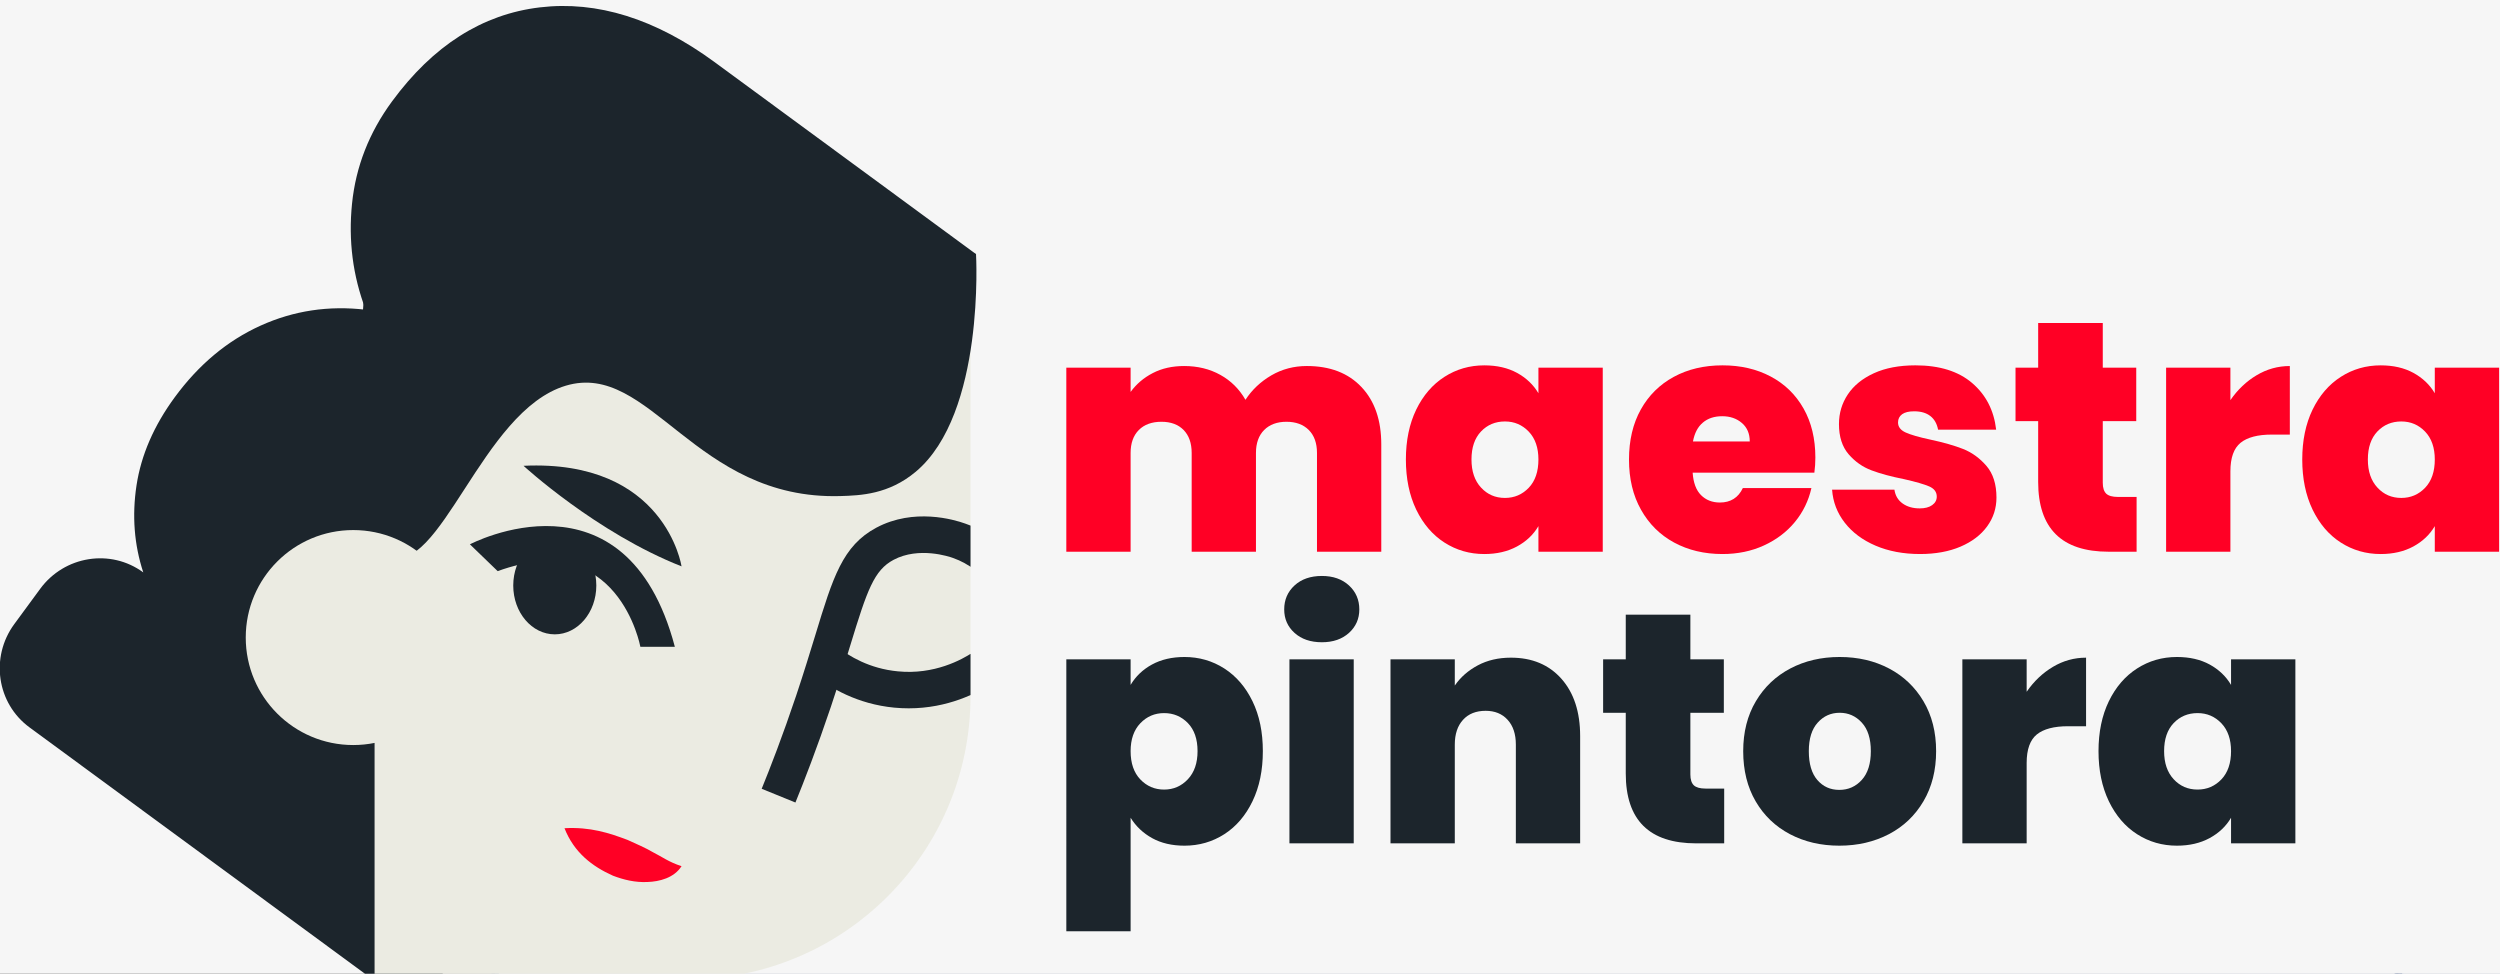
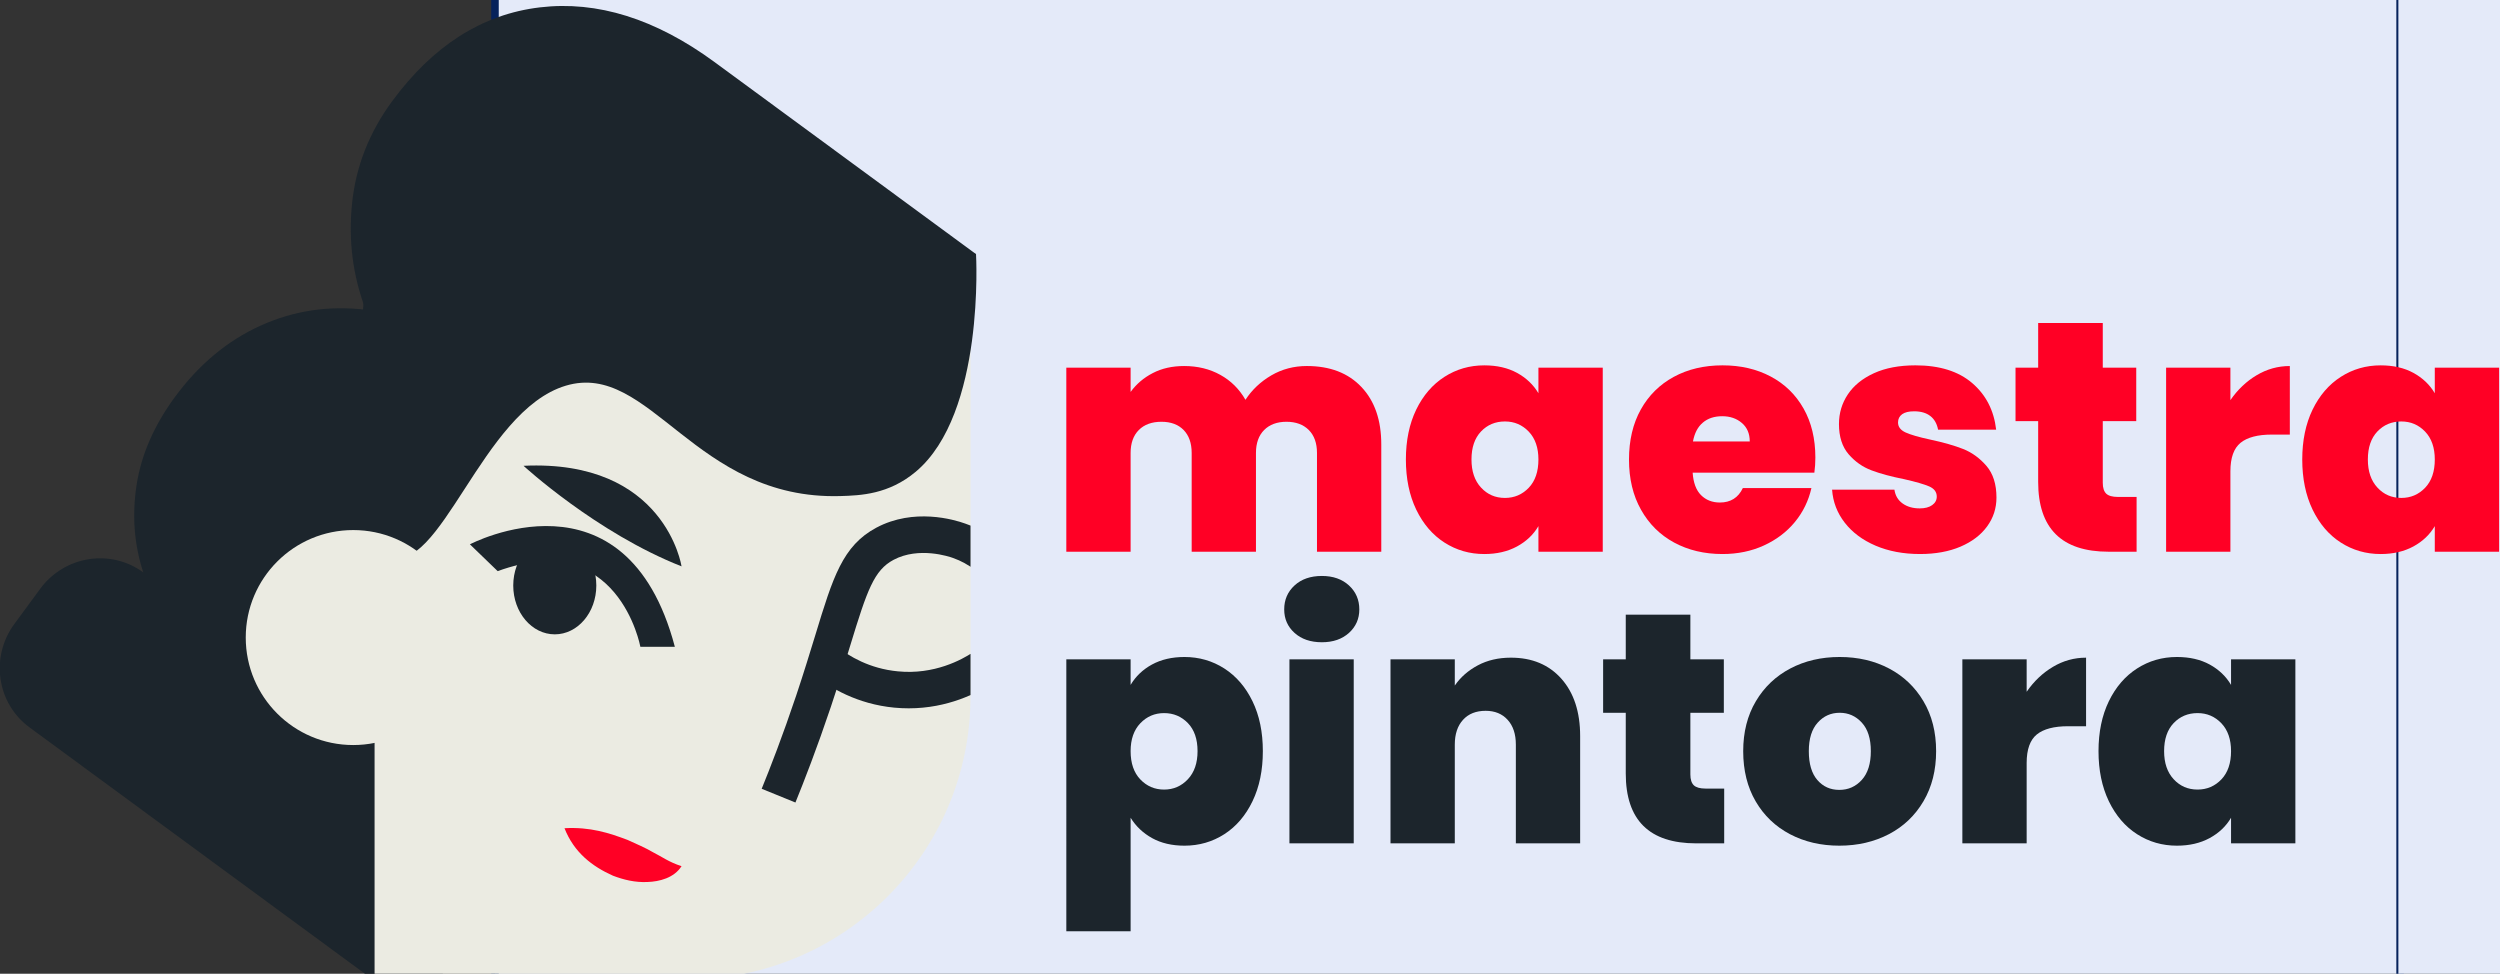
<svg xmlns="http://www.w3.org/2000/svg" version="1.1" id="svg18" width="442.309" height="172.277" viewBox="0 0 442.309 172.277">
  <rect x="0" y="0" width="442.309" height="172.277" fill="#333333" stroke="none" />
  <defs id="defs22">
    <clipPath clipPathUnits="userSpaceOnUse" id="clipPath36">
      <path d="M 0,3202 H 1920 V 0 H 0 Z" id="path34" />
    </clipPath>
    <clipPath clipPathUnits="userSpaceOnUse" id="clipPath48">
      <path d="M 0,3202 H 1920 V 0 H 0 Z" id="path46" />
    </clipPath>
    <clipPath clipPathUnits="userSpaceOnUse" id="clipPath110">
      <path d="M 0,3202 H 1920 V 0 H 0 Z" id="path108" />
    </clipPath>
    <clipPath clipPathUnits="userSpaceOnUse" id="clipPath652">
      <path d="M 0,3202 H 1920 V 0 H 0 Z" id="path650" />
    </clipPath>
    <clipPath clipPathUnits="userSpaceOnUse" id="clipPath740">
      <path d="m 185.018,3135.543 v -90.739 h 71.331 c 4.289,0 7.766,3.477 7.766,7.766 v 0 82.973 z" id="path738" />
    </clipPath>
    <clipPath clipPathUnits="userSpaceOnUse" id="clipPath760">
      <path d="M 0,3202 H 1920 V 0 H 0 Z" id="path758" />
    </clipPath>
  </defs>
  <g id="g26" transform="matrix(1.333,0,0,-1.333,-180.358,4232)">
-     <path d="M 201,0.432 H 453.858 V 3202 H 201 Z" style="fill:#e4eaf9;fill-opacity:1;fill-rule:nonzero;stroke:none" id="path28" />
+     <path d="M 201,0.432 H 453.858 V 3202 H 201 " style="fill:#e4eaf9;fill-opacity:1;fill-rule:nonzero;stroke:none" id="path28" />
    <g id="g30">
      <g id="g32" clip-path="url(#clipPath36)">
        <path d="M 453.857,0.432 H 201 V 3203 h 252.857 z" style="fill:none;stroke:#06225b;stroke-width:1;stroke-linecap:butt;stroke-linejoin:miter;stroke-miterlimit:10;stroke-dasharray:none;stroke-opacity:1" id="path38" />
      </g>
    </g>
    <path d="M 453.629,0.432 H 706.486 V 3202 H 453.629 Z" style="fill:#e4eaf9;fill-opacity:1;fill-rule:nonzero;stroke:none" id="path40" />
    <g id="g42">
      <g id="g44" clip-path="url(#clipPath48)">
-         <path d="M 706.486,0.432 H 453.629 V 3203 h 252.857 z" style="fill:none;stroke:#06225b;stroke-width:1;stroke-linecap:butt;stroke-linejoin:miter;stroke-miterlimit:10;stroke-dasharray:none;stroke-opacity:1" id="path50" />
-       </g>
+         </g>
    </g>
    <g id="g104">
      <g id="g106" clip-path="url(#clipPath110)">
        <g id="g112" transform="translate(1940,1988)">
-           <path d="M 0,0 C -232.485,70.667 -570.793,145.922 -983,145 -1387.913,144.095 -1720.693,70.006 -1951,0 V 1225 H 0 Z" style="fill:#f6f6f6;fill-opacity:1;fill-rule:nonzero;stroke:none" id="path114" />
-         </g>
+           </g>
        <g id="g116" transform="translate(-22,1039)">
          <path d="m 0,0 c 232.485,-70.667 570.793,-145.922 983,-145 404.913,0.905 737.693,74.994 968,145 V -785 H 0 Z" style="fill:#ff0025;fill-opacity:1;fill-rule:nonzero;stroke:none" id="path118" />
        </g>
      </g>
    </g>
    <g id="g646">
      <g id="g648" clip-path="url(#clipPath652)">
        <path d="M 1605,1125 H 857 v 748 h 748 z" style="fill:#f6f6f6;fill-opacity:1;fill-rule:nonzero;stroke:none" id="path654" />
        <g id="g1188">
          <g id="g656" transform="translate(208.469,3146.768)" style="display:inline">
            <path d="M 0,0 C 3.053,0.451 6.17,-0.491 9.351,-2.827 L 41.27,-26.27 56.376,-5.7 21.701,19.766 c -7.848,5.764 -15.592,8.189 -23.223,7.28 -7.634,-0.912 -14.174,-5.073 -19.62,-12.489 -3.032,-4.128 -4.8,-8.644 -5.3,-13.55 -0.502,-4.91 0.102,-9.607 1.812,-14.092 -4.902,0.58 -9.556,-0.12 -13.956,-2.111 -4.401,-1.992 -8.194,-5.156 -11.379,-9.493 -2.774,-3.777 -4.466,-7.678 -5.081,-11.695 -0.61,-4.025 -0.314,-7.877 0.895,-11.564 -4.334,3.183 -10.46,2.207 -13.682,-2.18 l -3.437,-4.679 c -3.221,-4.387 -2.319,-10.524 2.015,-13.707 l 44.333,-32.559 c 0.489,-0.359 1.004,-0.656 1.534,-0.903 h 7.527 c 1.412,0.633 2.702,1.594 3.686,2.934 l 9.669,13.165 -22.724,16.689 -9.196,6.753 c -3.181,2.336 -5.013,5.028 -5.496,8.076 -0.483,3.048 0.404,6.109 2.668,9.191 2.207,3.005 4.825,4.716 7.853,5.135 3.026,0.414 6.129,-0.547 9.31,-2.883 l 31.92,-23.442 15.106,20.569 -31.919,23.443 c -3.181,2.336 -5.013,5.028 -5.496,8.075 -0.486,3.045 0.377,6.073 2.589,9.085 C -5.684,-2.181 -3.053,-0.451 0,0" style="fill:#1c252c;fill-opacity:1;fill-rule:nonzero;stroke:none" id="path658" />
          </g>
          <g id="g660" transform="translate(316.002,3123.425)">
            <path d="m 0,0 c 1.758,-1.857 2.632,-4.395 2.632,-7.617 v -14.242 h -8.534 v 13.108 c 0,1.304 -0.364,2.32 -1.087,3.048 -0.727,0.727 -1.715,1.091 -2.962,1.091 -1.248,0 -2.235,-0.364 -2.963,-1.091 -0.723,-0.728 -1.087,-1.744 -1.087,-3.048 v -13.108 h -8.533 v 13.108 c 0,1.304 -0.36,2.32 -1.068,3.048 -0.714,0.727 -1.692,1.091 -2.939,1.091 -1.281,0 -2.283,-0.364 -3.006,-1.091 -0.727,-0.728 -1.091,-1.744 -1.091,-3.048 v -13.108 h -8.534 v 24.43 h 8.534 v -3.223 c 0.756,1.044 1.734,1.881 2.944,2.504 1.2,0.624 2.589,0.936 4.158,0.936 1.8,0 3.402,-0.392 4.81,-1.177 1.408,-0.779 2.519,-1.885 3.331,-3.307 0.87,1.337 2.018,2.414 3.44,3.246 1.423,0.827 2.991,1.238 4.702,1.238 C -4.172,2.788 -1.758,1.862 0,0" style="fill:#ff0025;fill-opacity:1;fill-rule:nonzero;stroke:none" id="path662" />
          </g>
          <g id="g664" transform="translate(338.21,3117.504)">
            <path d="m 0,0 c -0.86,0.898 -1.909,1.351 -3.161,1.351 -1.276,0 -2.334,-0.444 -3.175,-1.327 -0.846,-0.889 -1.267,-2.127 -1.267,-3.724 0,-1.569 0.421,-2.811 1.267,-3.723 0.841,-0.917 1.899,-1.375 3.175,-1.375 1.252,0 2.301,0.453 3.161,1.351 0.855,0.898 1.281,2.15 1.281,3.747 0,1.564 -0.426,2.802 -1.281,3.7 m -14.941,2.92 c 0.917,1.885 2.164,3.336 3.747,4.352 1.583,1.016 3.345,1.526 5.292,1.526 1.683,0 3.133,-0.335 4.352,-1.002 C -0.331,7.125 0.614,6.228 1.281,5.094 V 8.491 H 9.819 V -15.938 H 1.281 v 3.397 c -0.667,-1.134 -1.616,-2.032 -2.85,-2.702 -1.233,-0.667 -2.679,-1.002 -4.333,-1.002 -1.947,0 -3.709,0.51 -5.292,1.526 -1.583,1.016 -2.83,2.476 -3.747,4.375 -0.912,1.905 -1.37,4.116 -1.37,6.644 0,2.523 0.458,4.73 1.37,6.62" style="fill:#ff0025;fill-opacity:1;fill-rule:nonzero;stroke:none" id="path666" />
          </g>
          <g id="g668" transform="translate(367.54,3116.2)">
            <path d="M 0,0 C 0,1.044 -0.35,1.862 -1.049,2.457 -1.744,3.052 -2.613,3.35 -3.657,3.35 -4.706,3.35 -5.562,3.067 -6.228,2.5 -6.899,1.937 -7.333,1.101 -7.537,0 Z M 8.576,-4.139 H -7.579 c 0.09,-1.338 0.458,-2.33 1.11,-2.982 0.652,-0.652 1.489,-0.983 2.505,-0.983 1.422,0 2.438,0.638 3.047,1.919 h 9.101 c -0.378,-1.682 -1.11,-3.185 -2.197,-4.508 -1.092,-1.323 -2.462,-2.358 -4.116,-3.114 -1.654,-0.756 -3.482,-1.134 -5.486,-1.134 -2.41,0 -4.55,0.51 -6.426,1.526 -1.871,1.016 -3.336,2.467 -4.394,4.357 -1.064,1.885 -1.593,4.106 -1.593,6.662 0,2.552 0.525,4.768 1.569,6.639 1.044,1.871 2.504,3.317 4.376,4.333 1.871,1.016 4.03,1.527 6.468,1.527 2.41,0 4.541,-0.497 6.398,-1.484 C 4.645,7.631 6.095,6.218 7.14,4.375 8.184,2.533 8.708,0.359 8.708,-2.136 c 0,-0.666 -0.042,-1.337 -0.132,-2.003" style="fill:#ff0025;fill-opacity:1;fill-rule:nonzero;stroke:none" id="path670" />
          </g>
          <g id="g672" transform="translate(384.238,3102.37)">
            <path d="m 0,0 c -1.729,0.742 -3.09,1.758 -4.092,3.052 -1.002,1.29 -1.564,2.75 -1.678,4.376 H 2.504 C 2.618,6.644 2.982,6.034 3.591,5.599 4.201,5.165 4.957,4.947 5.859,4.947 c 0.695,0 1.248,0.142 1.654,0.435 0.406,0.288 0.61,0.666 0.61,1.129 0,0.61 -0.336,1.059 -1.002,1.352 C 6.45,8.151 5.349,8.472 3.808,8.822 2.07,9.167 0.614,9.559 -0.543,9.999 c -1.163,0.434 -2.174,1.143 -3.029,2.13 -0.855,0.988 -1.286,2.325 -1.286,4.007 0,1.451 0.393,2.765 1.177,3.941 0.784,1.177 1.937,2.112 3.464,2.812 1.521,0.694 3.359,1.044 5.509,1.044 3.19,0 5.703,-0.784 7.532,-2.353 1.829,-1.569 2.887,-3.629 3.18,-6.185 H 8.297 c -0.146,0.784 -0.486,1.389 -1.025,1.809 -0.539,0.421 -1.257,0.629 -2.155,0.629 -0.699,0 -1.228,-0.128 -1.592,-0.388 -0.359,-0.264 -0.543,-0.628 -0.543,-1.091 0,-0.581 0.335,-1.021 1.001,-1.328 0.667,-0.302 1.744,-0.619 3.223,-0.936 1.772,-0.378 3.246,-0.798 4.423,-1.261 1.171,-0.468 2.202,-1.214 3.09,-2.245 0.884,-1.03 1.328,-2.433 1.328,-4.2 0,-1.423 -0.416,-2.703 -1.243,-3.832 C 13.977,1.417 12.8,0.524 11.279,-0.128 9.753,-0.78 7.962,-1.11 5.902,-1.11 3.695,-1.11 1.725,-0.737 0,0" style="fill:#ff0025;fill-opacity:1;fill-rule:nonzero;stroke:none" id="path674" />
          </g>
          <g id="g676" transform="translate(418.884,3108.838)">
            <path d="m 0,0 v -7.272 h -3.705 c -6.242,0 -9.36,3.09 -9.36,9.275 v 8.057 h -3.005 v 7.097 h 3.005 v 5.926 h 8.576 v -5.926 h 4.442 V 10.06 H -4.489 V 1.871 c 0,-0.666 0.156,-1.143 0.458,-1.436 C -3.724,0.146 -3.208,0 -2.485,0 Z" style="fill:#ff0025;fill-opacity:1;fill-rule:nonzero;stroke:none" id="path678" />
          </g>
          <g id="g680" transform="translate(434.822,3124.994)">
            <path d="m 0,0 c 1.361,0.813 2.83,1.219 4.399,1.219 v -9.1 H 2.003 c -1.861,0 -3.241,-0.364 -4.139,-1.087 -0.898,-0.728 -1.351,-1.99 -1.351,-3.79 v -10.669 h -8.534 V 1.002 h 8.534 v -4.31 C -2.528,-1.914 -1.366,-0.812 0,0" style="fill:#ff0025;fill-opacity:1;fill-rule:nonzero;stroke:none" id="path682" />
          </g>
          <g id="g684" transform="translate(457.181,3117.504)">
            <path d="m 0,0 c -0.86,0.898 -1.909,1.351 -3.161,1.351 -1.276,0 -2.334,-0.444 -3.175,-1.327 -0.846,-0.889 -1.267,-2.127 -1.267,-3.724 0,-1.569 0.421,-2.811 1.267,-3.723 0.841,-0.917 1.899,-1.375 3.175,-1.375 1.252,0 2.301,0.453 3.161,1.351 0.855,0.898 1.281,2.15 1.281,3.747 0,1.564 -0.426,2.802 -1.281,3.7 m -14.941,2.92 c 0.917,1.885 2.164,3.336 3.747,4.352 1.583,1.016 3.345,1.526 5.292,1.526 1.683,0 3.133,-0.335 4.352,-1.002 C -0.331,7.125 0.614,6.228 1.281,5.094 V 8.491 H 9.819 V -15.938 H 1.281 v 3.397 c -0.667,-1.134 -1.616,-2.032 -2.85,-2.702 -1.233,-0.667 -2.679,-1.002 -4.333,-1.002 -1.947,0 -3.709,0.51 -5.292,1.526 -1.583,1.016 -2.83,2.476 -3.747,4.375 -0.912,1.905 -1.37,4.116 -1.37,6.644 0,2.523 0.458,4.73 1.37,6.62" style="fill:#ff0025;fill-opacity:1;fill-rule:nonzero;stroke:none" id="path686" />
          </g>
          <g id="g688" transform="translate(292.967,3078.819)">
            <path d="m 0,0 c -0.86,0.884 -1.909,1.328 -3.161,1.328 -1.248,0 -2.301,-0.454 -3.157,-1.352 -0.855,-0.897 -1.285,-2.135 -1.285,-3.699 0,-1.598 0.43,-2.85 1.285,-3.747 0.856,-0.898 1.909,-1.352 3.157,-1.352 1.252,0 2.301,0.458 3.161,1.375 0.855,0.912 1.281,2.155 1.281,3.724 C 1.281,-2.126 0.855,-0.888 0,0 m -4.772,7.773 c 1.223,0.666 2.66,1.002 4.314,1.002 1.942,0 3.709,-0.511 5.292,-1.526 1.578,-1.017 2.83,-2.467 3.742,-4.353 0.917,-1.89 1.371,-4.096 1.371,-6.619 0,-2.528 -0.454,-4.74 -1.371,-6.644 -0.912,-1.9 -2.164,-3.36 -3.742,-4.376 -1.583,-1.016 -3.35,-1.526 -5.292,-1.526 -1.654,0 -3.086,0.336 -4.291,1.002 -1.205,0.671 -2.154,1.569 -2.854,2.703 v -15.069 h -8.533 V 8.468 h 8.533 V 5.07 c 0.671,1.134 1.611,2.032 2.831,2.703" style="fill:#1c252c;fill-opacity:1;fill-rule:nonzero;stroke:none" id="path690" />
          </g>
          <path d="m 314.977,3062.858 h -8.534 v 24.429 h 8.534 z m -7.858,27.935 c -0.917,0.827 -1.37,1.866 -1.37,3.114 0,1.276 0.453,2.339 1.37,3.18 0.912,0.841 2.126,1.262 3.633,1.262 1.484,0 2.68,-0.421 3.596,-1.262 0.912,-0.841 1.371,-1.904 1.371,-3.18 0,-1.248 -0.459,-2.287 -1.371,-3.114 -0.916,-0.827 -2.112,-1.243 -3.596,-1.243 -1.507,0 -2.721,0.416 -3.633,1.243" style="fill:#1c252c;fill-opacity:1;fill-rule:nonzero;stroke:none" id="path692" />
          <g id="g694" transform="translate(342.548,3084.698)">
            <path d="M 0,0 C 1.654,-1.871 2.481,-4.409 2.481,-7.598 V -21.84 h -8.534 v 13.108 c 0,1.394 -0.364,2.49 -1.091,3.288 -0.723,0.799 -1.697,1.196 -2.916,1.196 -1.28,0 -2.282,-0.397 -3.005,-1.196 -0.728,-0.798 -1.092,-1.894 -1.092,-3.288 V -21.84 H -22.69 V 2.589 h 8.533 v -3.482 c 0.756,1.101 1.772,1.994 3.053,2.679 1.276,0.681 2.74,1.021 4.394,1.021 C -3.894,2.807 -1.659,1.871 0,0" style="fill:#1c252c;fill-opacity:1;fill-rule:nonzero;stroke:none" id="path696" />
          </g>
          <g id="g698" transform="translate(364.147,3070.13)">
            <path d="m 0,0 v -7.272 h -3.704 c -6.242,0 -9.361,3.09 -9.361,9.276 v 8.056 h -3.005 v 7.097 h 3.005 v 5.926 h 8.576 v -5.926 h 4.442 V 10.06 H -4.489 V 1.871 c 0,-0.666 0.156,-1.143 0.458,-1.436 C -3.723,0.146 -3.208,0 -2.485,0 Z" style="fill:#1c252c;fill-opacity:1;fill-rule:nonzero;stroke:none" id="path700" />
          </g>
          <g id="g702" transform="translate(382.415,3071.283)">
            <path d="m 0,0 c 0.799,0.888 1.195,2.155 1.195,3.813 0,1.654 -0.396,2.916 -1.195,3.785 -0.799,0.874 -1.781,1.309 -2.939,1.309 -1.162,0 -2.136,-0.435 -2.92,-1.309 -0.785,-0.869 -1.177,-2.131 -1.177,-3.785 0,-1.687 0.378,-2.962 1.134,-3.832 0.756,-0.874 1.725,-1.309 2.916,-1.309 1.19,0 2.187,0.444 2.986,1.328 m -9.54,-7.206 c -1.928,1.016 -3.445,2.466 -4.55,4.357 -1.101,1.885 -1.654,4.106 -1.654,6.662 0,2.523 0.557,4.73 1.677,6.62 1.115,1.885 2.642,3.336 4.574,4.352 1.928,1.016 4.116,1.526 6.554,1.526 2.438,0 4.621,-0.51 6.554,-1.526 1.928,-1.016 3.454,-2.467 4.569,-4.352 1.12,-1.89 1.677,-4.097 1.677,-6.62 0,-2.528 -0.557,-4.739 -1.677,-6.644 C 7.069,-4.73 5.538,-6.19 3.591,-7.206 1.644,-8.222 -0.543,-8.732 -2.986,-8.732 c -2.438,0 -4.622,0.51 -6.554,1.526" style="fill:#1c252c;fill-opacity:1;fill-rule:nonzero;stroke:none" id="path704" />
          </g>
          <g id="g706" transform="translate(407.779,3086.285)">
            <path d="M 0,0 C 1.361,0.813 2.83,1.219 4.399,1.219 V -7.882 H 2.004 c -1.862,0 -3.242,-0.364 -4.14,-1.087 -0.898,-0.727 -1.351,-1.989 -1.351,-3.789 v -10.669 h -8.534 V 1.002 h 8.534 v -4.31 C -2.528,-1.914 -1.366,-0.813 0,0" style="fill:#1c252c;fill-opacity:1;fill-rule:nonzero;stroke:none" id="path708" />
          </g>
          <g id="g710" transform="translate(430.139,3078.796)">
            <path d="m 0,0 c -0.86,0.898 -1.909,1.351 -3.161,1.351 -1.276,0 -2.334,-0.444 -3.176,-1.327 -0.845,-0.889 -1.266,-2.127 -1.266,-3.724 0,-1.569 0.421,-2.811 1.266,-3.723 0.842,-0.917 1.9,-1.375 3.176,-1.375 1.252,0 2.301,0.454 3.161,1.351 0.855,0.898 1.281,2.15 1.281,3.747 0,1.564 -0.426,2.802 -1.281,3.7 m -14.941,2.92 c 0.917,1.885 2.164,3.336 3.747,4.352 1.583,1.016 3.345,1.526 5.292,1.526 1.682,0 3.133,-0.335 4.352,-1.001 C -0.331,7.126 0.614,6.228 1.281,5.094 V 8.491 H 9.819 V -15.938 H 1.281 v 3.397 c -0.667,-1.134 -1.617,-2.032 -2.85,-2.702 -1.233,-0.667 -2.679,-1.002 -4.333,-1.002 -1.947,0 -3.709,0.51 -5.292,1.526 -1.583,1.016 -2.83,2.476 -3.747,4.375 -0.912,1.905 -1.37,4.116 -1.37,6.644 0,2.523 0.458,4.73 1.37,6.62" style="fill:#1c252c;fill-opacity:1;fill-rule:nonzero;stroke:none" id="path712" />
          </g>
          <g id="g714" transform="translate(185.018,3135.543)">
            <path d="m 0,0 v -90.739 h 41.521 c 20.753,0 37.576,16.823 37.576,37.576 V 0 Z" style="fill:#ebebe2;fill-opacity:1;fill-rule:nonzero;stroke:none" id="path716" />
          </g>
          <g id="g718" transform="translate(168.925,3090.99)">
-             <path d="m 0,0 c 0,-8.158 6.614,-14.772 14.772,-14.772 8.158,0 14.771,6.614 14.771,14.772 0,8.158 -6.613,14.772 -14.771,14.772 C 6.614,14.772 0,8.158 0,0" style="fill:#ebebe2;fill-opacity:1;fill-rule:nonzero;stroke:none" id="path720" />
-           </g>
+             </g>
          <g id="g722" transform="translate(214.449,3097.08)">
            <path d="m 0,0 c 0,-3.579 -2.468,-6.48 -5.513,-6.48 -3.045,0 -5.513,2.901 -5.513,6.48 0,3.579 2.468,6.48 5.513,6.48 C -2.468,6.48 0,3.579 0,0" style="fill:#1c252c;fill-opacity:1;fill-rule:nonzero;stroke:none" id="path724" />
          </g>
          <g id="g726" transform="translate(225.761,3099.624)">
            <path d="m 0,0 c 0,0 -2.161,14.236 -20.973,13.346 0,0 9.66,-8.897 20.973,-13.346" style="fill:#1c252c;fill-opacity:1;fill-rule:nonzero;stroke:none" id="path728" />
          </g>
          <g id="g730" transform="translate(197.671,3102.548)">
            <path d="m 0,0 c 0,0 20.718,10.931 27.201,-13.601 h -4.576 c 0,0 -2.924,15.889 -18.939,10.042 z" style="fill:#1c252c;fill-opacity:1;fill-rule:nonzero;stroke:none" id="path732" />
          </g>
        </g>
      </g>
    </g>
    <g id="g734">
      <g id="g736" clip-path="url(#clipPath740)">
        <g id="g742" transform="translate(240.876,3068.278)">
          <path d="m 0,0 -4.479,1.824 c 1.105,2.707 2.797,7.06 4.588,12.399 1.034,3.1 1.847,5.76 2.547,8.047 2.32,7.617 3.6,11.813 8.084,14.209 4.976,2.65 10.301,1.086 11.813,0.538 6.256,-2.221 8.888,-7.73 9.545,-9.365 l -4.489,-1.805 c -0.468,1.157 -2.329,5.065 -6.686,6.61 -0.468,0.17 -4.527,1.55 -7.905,-0.25 C 10.433,30.827 9.526,28.214 7.281,20.857 6.573,18.537 5.75,15.834 4.697,12.682 2.863,7.225 1.129,2.774 0,0" style="fill:#1c252c;fill-opacity:1;fill-rule:nonzero;stroke:none" id="path744" />
        </g>
        <g id="g746" transform="translate(246.628,3023.725)">
          <path d="m 0,0 c 1.572,-1.196 2.991,-2.075 4.095,-2.697 3.132,-1.765 4.456,-1.881 5.493,-1.698 0.001,0 0.524,0.093 1.048,0.309 1.224,0.506 2.399,2.11 3.441,4.095" style="fill:none;stroke:#000000;stroke-width:1;stroke-linecap:butt;stroke-linejoin:miter;stroke-miterlimit:10;stroke-dasharray:none;stroke-opacity:1" id="path748" />
        </g>
        <g id="g750" transform="translate(255.917,3080.78)">
          <path d="m 0,0 c -0.619,0 -1.257,0.028 -1.914,0.09 -4.923,0.472 -8.529,2.632 -10.688,4.356 l 3.024,3.781 c 1.644,-1.319 4.385,-2.963 8.127,-3.318 4.844,-0.486 8.539,1.579 9.9,2.476 L 11.114,3.35 C 9.124,2.036 5.193,0 0,0" style="fill:#1c252c;fill-opacity:1;fill-rule:nonzero;stroke:none" id="path752" />
        </g>
      </g>
    </g>
    <g id="g756" clip-path="url(#clipPath760)">
      <g id="g762" transform="translate(210.225,3064.867)">
        <path d="m 0,0 c 3.427,0.194 5.945,-0.639 8.369,-1.551 1.177,-0.54 2.315,-1.012 3.407,-1.653 1.146,-0.573 2.106,-1.308 3.76,-1.831 C 14.551,-6.599 12.59,-7.087 11.021,-7.137 9.375,-7.221 7.835,-6.837 6.432,-6.301 3.688,-5.075 1.267,-3.23 0,0" style="fill:#ff0025;fill-opacity:1;fill-rule:nonzero;stroke:none" id="path764" />
      </g>
      <g id="g766" transform="translate(264.846,3141.068)">
        <path d="m 0,0 c 0,0 1.228,-21.175 -8.015,-28.898 -3.577,-2.989 -7.279,-3.139 -9.985,-3.217 -19.356,-0.557 -25.254,17.993 -36.443,14.652 -11.255,-3.361 -16.574,-25.478 -23.706,-22.736 -1.234,0.474 -1.571,1.22 -3.334,1.853 -4.457,1.598 -9.164,-2.168 -12.47,-5.643 -12.85,2.545 7.213,20.302 12.186,30.547 l 1.41,21.073 40.93,6.063 z" style="fill:#1c252c;fill-opacity:1;fill-rule:nonzero;stroke:none" id="path768" />
      </g>
      <g id="g770" transform="translate(173.577,3099.624)">
        <path d="m 0,0 c 0,0 -7.007,-3.505 -3.214,-14.985 3.793,-11.48 -8.192,-1.359 -8.192,-1.359 L -16.467,0 Z" style="fill:#1c252c;fill-opacity:1;fill-rule:nonzero;stroke:none" id="path772" />
      </g>
      <g id="g774" transform="translate(167.919,3090.174)">
        <path d="m 0,0 c 0,-7.879 6.387,-14.267 14.266,-14.267 7.88,0 14.267,6.388 14.267,14.267 0,7.879 -6.387,14.266 -14.267,14.266 C 6.387,14.266 0,7.879 0,0" style="fill:#ebebe2;fill-opacity:1;fill-rule:nonzero;stroke:none" id="path776" />
      </g>
      <g id="g778" transform="translate(259.077,154.27)">
        <path d="m 0,0 c 1.758,-1.857 2.632,-4.395 2.632,-7.617 v -14.242 h -8.534 v 13.108 c 0,1.304 -0.364,2.32 -1.087,3.048 -0.727,0.727 -1.715,1.091 -2.962,1.091 -1.248,0 -2.235,-0.364 -2.963,-1.091 -0.723,-0.728 -1.087,-1.744 -1.087,-3.048 v -13.108 h -8.533 v 13.108 c 0,1.304 -0.36,2.32 -1.068,3.048 -0.714,0.727 -1.692,1.091 -2.939,1.091 -1.281,0 -2.283,-0.364 -3.006,-1.091 -0.727,-0.728 -1.091,-1.744 -1.091,-3.048 v -13.108 h -8.534 v 24.43 h 8.534 v -3.223 c 0.756,1.044 1.734,1.881 2.944,2.504 1.2,0.624 2.589,0.936 4.158,0.936 1.8,0 3.402,-0.392 4.81,-1.177 1.408,-0.779 2.519,-1.885 3.331,-3.307 0.87,1.337 2.018,2.414 3.44,3.246 1.423,0.827 2.991,1.238 4.702,1.238 C -4.172,2.788 -1.758,1.862 0,0" style="fill:#ebebe2;fill-opacity:1;fill-rule:nonzero;stroke:none" id="path780" />
      </g>
      <g id="g782" transform="translate(281.285,148.35)">
        <path d="m 0,0 c -0.86,0.898 -1.909,1.351 -3.161,1.351 -1.276,0 -2.334,-0.444 -3.175,-1.327 -0.846,-0.889 -1.267,-2.127 -1.267,-3.724 0,-1.569 0.421,-2.811 1.267,-3.723 0.841,-0.917 1.899,-1.375 3.175,-1.375 1.252,0 2.301,0.453 3.161,1.351 0.855,0.898 1.281,2.15 1.281,3.747 0,1.564 -0.426,2.802 -1.281,3.7 m -14.941,2.92 c 0.917,1.885 2.164,3.336 3.747,4.352 1.583,1.016 3.345,1.526 5.292,1.526 1.683,0 3.133,-0.335 4.352,-1.001 C -0.331,7.125 0.614,6.228 1.281,5.094 V 8.491 H 9.819 V -15.938 H 1.281 v 3.397 c -0.667,-1.134 -1.616,-2.032 -2.85,-2.702 -1.233,-0.667 -2.679,-1.002 -4.333,-1.002 -1.947,0 -3.709,0.51 -5.292,1.526 -1.583,1.016 -2.83,2.476 -3.747,4.375 -0.912,1.905 -1.37,4.116 -1.37,6.644 0,2.523 0.458,4.73 1.37,6.62" style="fill:#ebebe2;fill-opacity:1;fill-rule:nonzero;stroke:none" id="path784" />
      </g>
      <g id="g786" transform="translate(310.615,147.046)">
        <path d="M 0,0 C 0,1.044 -0.35,1.862 -1.049,2.457 -1.744,3.052 -2.613,3.35 -3.657,3.35 -4.706,3.35 -5.562,3.067 -6.228,2.5 -6.899,1.937 -7.333,1.101 -7.537,0 Z M 8.576,-4.139 H -7.579 c 0.09,-1.337 0.458,-2.33 1.11,-2.982 0.652,-0.652 1.489,-0.983 2.505,-0.983 1.422,0 2.438,0.638 3.047,1.919 h 9.101 c -0.378,-1.682 -1.11,-3.185 -2.197,-4.508 -1.092,-1.323 -2.462,-2.358 -4.116,-3.114 -1.654,-0.756 -3.482,-1.134 -5.486,-1.134 -2.41,0 -4.55,0.51 -6.426,1.526 -1.871,1.016 -3.336,2.467 -4.394,4.357 -1.064,1.885 -1.593,4.106 -1.593,6.662 0,2.552 0.525,4.768 1.569,6.639 1.044,1.872 2.504,3.317 4.376,4.333 1.871,1.016 4.03,1.527 6.468,1.527 2.41,0 4.541,-0.497 6.398,-1.484 1.862,-0.988 3.312,-2.4 4.357,-4.244 1.044,-1.842 1.568,-4.016 1.568,-6.511 0,-0.666 -0.042,-1.337 -0.132,-2.003" style="fill:#ebebe2;fill-opacity:1;fill-rule:nonzero;stroke:none" id="path788" />
      </g>
      <g id="g790" transform="translate(327.313,133.215)">
        <path d="M 0,0 C -1.729,0.742 -3.09,1.758 -4.092,3.052 -5.094,4.343 -5.656,5.802 -5.77,7.428 H 2.504 C 2.618,6.644 2.982,6.034 3.591,5.599 4.201,5.165 4.957,4.947 5.859,4.947 c 0.695,0 1.248,0.142 1.654,0.435 0.406,0.288 0.61,0.666 0.61,1.129 0,0.61 -0.336,1.059 -1.002,1.352 C 6.45,8.151 5.349,8.472 3.808,8.822 2.07,9.167 0.614,9.559 -0.543,9.999 c -1.163,0.434 -2.174,1.143 -3.029,2.131 -0.855,0.987 -1.286,2.324 -1.286,4.006 0,1.451 0.393,2.765 1.177,3.941 0.784,1.177 1.937,2.112 3.464,2.812 1.521,0.694 3.359,1.044 5.509,1.044 3.19,0 5.703,-0.784 7.532,-2.353 1.829,-1.569 2.887,-3.629 3.18,-6.185 H 8.297 c -0.146,0.784 -0.486,1.389 -1.025,1.809 -0.539,0.421 -1.257,0.629 -2.155,0.629 -0.699,0 -1.228,-0.128 -1.592,-0.388 -0.359,-0.264 -0.543,-0.628 -0.543,-1.091 0,-0.581 0.335,-1.021 1.001,-1.328 0.667,-0.302 1.744,-0.619 3.223,-0.935 1.772,-0.379 3.246,-0.799 4.423,-1.262 1.171,-0.468 2.202,-1.214 3.09,-2.245 0.884,-1.03 1.328,-2.433 1.328,-4.2 0,-1.423 -0.416,-2.703 -1.243,-3.832 C 13.977,1.417 12.8,0.524 11.279,-0.127 9.753,-0.78 7.962,-1.11 5.902,-1.11 3.695,-1.11 1.725,-0.737 0,0" style="fill:#ebebe2;fill-opacity:1;fill-rule:nonzero;stroke:none" id="path792" />
      </g>
      <g id="g794" transform="translate(361.959,139.684)">
        <path d="m 0,0 v -7.272 h -3.705 c -6.242,0 -9.36,3.09 -9.36,9.275 v 8.057 h -3.005 v 7.097 h 3.005 v 5.926 h 8.576 v -5.926 h 4.442 V 10.06 H -4.489 V 1.871 c 0,-0.666 0.156,-1.143 0.458,-1.436 C -3.724,0.146 -3.208,0 -2.485,0 Z" style="fill:#ebebe2;fill-opacity:1;fill-rule:nonzero;stroke:none" id="path796" />
      </g>
      <g id="g798" transform="translate(377.897,155.839)">
        <path d="M 0,0 C 1.361,0.813 2.83,1.219 4.399,1.219 V -7.882 H 2.003 c -1.861,0 -3.241,-0.364 -4.139,-1.087 -0.898,-0.727 -1.351,-1.989 -1.351,-3.789 v -10.669 h -8.534 V 1.002 h 8.534 v -4.31 C -2.528,-1.914 -1.366,-0.813 0,0" style="fill:#ebebe2;fill-opacity:1;fill-rule:nonzero;stroke:none" id="path800" />
      </g>
      <g id="g802" transform="translate(400.256,148.35)">
-         <path d="m 0,0 c -0.86,0.898 -1.909,1.351 -3.161,1.351 -1.276,0 -2.334,-0.444 -3.175,-1.327 -0.846,-0.889 -1.267,-2.127 -1.267,-3.724 0,-1.569 0.421,-2.811 1.267,-3.723 0.841,-0.917 1.899,-1.375 3.175,-1.375 1.252,0 2.301,0.453 3.161,1.351 0.855,0.898 1.281,2.15 1.281,3.747 0,1.564 -0.426,2.802 -1.281,3.7 m -14.941,2.92 c 0.917,1.885 2.164,3.336 3.747,4.352 1.583,1.016 3.345,1.526 5.292,1.526 1.683,0 3.133,-0.335 4.352,-1.001 C -0.331,7.125 0.614,6.228 1.281,5.094 V 8.491 H 9.819 V -15.938 H 1.281 v 3.397 c -0.667,-1.134 -1.616,-2.032 -2.85,-2.702 -1.233,-0.667 -2.679,-1.002 -4.333,-1.002 -1.947,0 -3.709,0.51 -5.292,1.526 -1.583,1.016 -2.83,2.476 -3.747,4.375 -0.912,1.905 -1.37,4.116 -1.37,6.644 0,2.523 0.458,4.73 1.37,6.62" style="fill:#ebebe2;fill-opacity:1;fill-rule:nonzero;stroke:none" id="path804" />
-       </g>
+         </g>
      <g id="g806" transform="translate(236.042,109.665)">
        <path d="m 0,0 c -0.86,0.884 -1.909,1.328 -3.161,1.328 -1.248,0 -2.301,-0.454 -3.157,-1.352 -0.855,-0.897 -1.285,-2.135 -1.285,-3.699 0,-1.598 0.43,-2.85 1.285,-3.747 0.856,-0.898 1.909,-1.352 3.157,-1.352 1.252,0 2.301,0.458 3.161,1.375 0.855,0.912 1.281,2.155 1.281,3.724 C 1.281,-2.126 0.855,-0.888 0,0 m -4.772,7.773 c 1.223,0.666 2.66,1.002 4.314,1.002 1.942,0 3.709,-0.511 5.292,-1.526 C 6.412,6.232 7.664,4.782 8.576,2.896 9.493,1.007 9.947,-1.2 9.947,-3.723 c 0,-2.528 -0.454,-4.74 -1.371,-6.644 -0.912,-1.9 -2.164,-3.36 -3.742,-4.375 -1.583,-1.017 -3.35,-1.527 -5.292,-1.527 -1.654,0 -3.086,0.336 -4.291,1.002 -1.205,0.671 -2.154,1.569 -2.854,2.703 v -15.069 h -8.533 V 8.468 h 8.533 V 5.07 c 0.671,1.134 1.611,2.032 2.831,2.703" style="fill:#ebebe2;fill-opacity:1;fill-rule:nonzero;stroke:none" id="path808" />
      </g>
      <path d="m 258.052,93.703 h -8.534 v 24.429 h 8.534 z m -7.858,27.935 c -0.917,0.827 -1.371,1.867 -1.371,3.114 0,1.276 0.454,2.339 1.371,3.18 0.912,0.841 2.126,1.262 3.633,1.262 1.484,0 2.68,-0.421 3.596,-1.262 0.912,-0.841 1.371,-1.904 1.371,-3.18 0,-1.247 -0.459,-2.287 -1.371,-3.114 -0.916,-0.826 -2.112,-1.242 -3.596,-1.242 -1.507,0 -2.721,0.416 -3.633,1.242" style="fill:#ebebe2;fill-opacity:1;fill-rule:nonzero;stroke:none" id="path810" />
      <g id="g812" transform="translate(285.623,115.543)">
-         <path d="M 0,0 C 1.654,-1.871 2.481,-4.409 2.481,-7.598 V -21.84 h -8.534 v 13.108 c 0,1.394 -0.364,2.49 -1.091,3.289 -0.723,0.798 -1.697,1.195 -2.916,1.195 -1.28,0 -2.282,-0.397 -3.005,-1.195 -0.728,-0.799 -1.092,-1.895 -1.092,-3.289 V -21.84 H -22.69 V 2.589 h 8.533 v -3.482 c 0.756,1.101 1.772,1.994 3.053,2.679 1.276,0.681 2.74,1.021 4.394,1.021 C -3.894,2.807 -1.659,1.871 0,0" style="fill:#ebebe2;fill-opacity:1;fill-rule:nonzero;stroke:none" id="path814" />
-       </g>
+         </g>
      <g id="g816" transform="translate(307.222,100.975)">
        <path d="m 0,0 v -7.272 h -3.704 c -6.242,0 -9.361,3.09 -9.361,9.276 v 8.056 h -3.005 v 7.097 h 3.005 v 5.926 h 8.576 v -5.926 h 4.442 V 10.06 H -4.489 V 1.871 c 0,-0.666 0.156,-1.143 0.458,-1.436 C -3.723,0.146 -3.208,0 -2.485,0 Z" style="fill:#ebebe2;fill-opacity:1;fill-rule:nonzero;stroke:none" id="path818" />
      </g>
      <g id="g820" transform="translate(325.49,102.128)">
        <path d="m 0,0 c 0.799,0.888 1.195,2.155 1.195,3.813 0,1.654 -0.396,2.916 -1.195,3.785 -0.799,0.874 -1.781,1.309 -2.939,1.309 -1.162,0 -2.136,-0.435 -2.92,-1.309 -0.785,-0.869 -1.177,-2.131 -1.177,-3.785 0,-1.687 0.378,-2.962 1.134,-3.832 0.756,-0.874 1.725,-1.309 2.916,-1.309 1.19,0 2.187,0.444 2.986,1.328 m -9.54,-7.206 c -1.928,1.016 -3.445,2.466 -4.55,4.357 -1.101,1.885 -1.654,4.106 -1.654,6.662 0,2.523 0.557,4.73 1.677,6.62 1.115,1.886 2.642,3.336 4.574,4.352 1.928,1.016 4.116,1.526 6.554,1.526 2.438,0 4.621,-0.51 6.554,-1.526 1.928,-1.016 3.454,-2.466 4.569,-4.352 1.12,-1.89 1.677,-4.097 1.677,-6.62 0,-2.528 -0.557,-4.739 -1.677,-6.643 -1.115,-1.9 -2.646,-3.36 -4.593,-4.376 -1.947,-1.016 -4.134,-1.526 -6.577,-1.526 -2.438,0 -4.622,0.51 -6.554,1.526" style="fill:#ebebe2;fill-opacity:1;fill-rule:nonzero;stroke:none" id="path822" />
      </g>
      <g id="g824" transform="translate(350.854,117.131)">
        <path d="M 0,0 C 1.361,0.813 2.83,1.219 4.399,1.219 V -7.882 H 2.004 c -1.862,0 -3.242,-0.363 -4.14,-1.087 -0.898,-0.727 -1.351,-1.989 -1.351,-3.789 v -10.669 h -8.534 V 1.002 h 8.534 v -4.31 C -2.528,-1.914 -1.366,-0.813 0,0" style="fill:#ebebe2;fill-opacity:1;fill-rule:nonzero;stroke:none" id="path826" />
      </g>
      <g id="g828" transform="translate(373.214,109.641)">
        <path d="m 0,0 c -0.86,0.898 -1.909,1.352 -3.161,1.352 -1.276,0 -2.334,-0.445 -3.176,-1.328 -0.845,-0.889 -1.266,-2.127 -1.266,-3.724 0,-1.569 0.421,-2.811 1.266,-3.723 0.842,-0.917 1.9,-1.375 3.176,-1.375 1.252,0 2.301,0.454 3.161,1.351 0.855,0.898 1.281,2.15 1.281,3.747 0,1.564 -0.426,2.802 -1.281,3.7 m -14.941,2.92 c 0.917,1.886 2.164,3.336 3.747,4.352 1.583,1.016 3.345,1.526 5.292,1.526 1.682,0 3.133,-0.335 4.352,-1.001 C -0.331,7.126 0.614,6.228 1.281,5.094 V 8.491 H 9.819 V -15.938 H 1.281 v 3.397 c -0.667,-1.134 -1.617,-2.031 -2.85,-2.702 -1.233,-0.667 -2.679,-1.002 -4.333,-1.002 -1.947,0 -3.709,0.51 -5.292,1.526 -1.583,1.016 -2.83,2.476 -3.747,4.376 -0.912,1.904 -1.37,4.115 -1.37,6.643 0,2.523 0.458,4.73 1.37,6.62" style="fill:#ebebe2;fill-opacity:1;fill-rule:nonzero;stroke:none" id="path830" />
      </g>
      <g id="g832" transform="translate(128.156,75.638)">
        <path d="M 0,0 H 7.527 C 7.535,0.004 7.542,0.008 7.55,0.012 H -0.022 C -0.015,0.008 -0.007,0.004 0,0" style="fill:#1c252c;fill-opacity:1;fill-rule:nonzero;stroke:none" id="path834" />
      </g>
      <g id="g836" transform="translate(128.134,75.65)">
        <path d="M 0,0 V 0 H 7.572 7.573 Z" style="fill:#1c252c;fill-opacity:1;fill-rule:nonzero;stroke:none" id="path838" />
      </g>
      <g id="g840" transform="translate(205.582,131.944)">
        <path d="m 0,0 c -0.476,0.173 -4.609,1.578 -8.049,-0.255 -2.631,-1.405 -3.555,-4.065 -5.84,-11.556 -0.116,-0.38 -0.241,-0.787 -0.363,-1.188 1.667,-1.048 3.941,-2.049 6.786,-2.319 4.658,-0.468 8.269,1.381 9.823,2.358 V -1.191 C 1.665,-0.727 0.885,-0.314 0,0" style="fill:#ebebe2;fill-opacity:1;fill-rule:nonzero;stroke:none" id="path842" />
      </g>
      <g id="g844" transform="translate(128.093,75.671)">
        <path d="M 0,0 V -0.021 H 0.041 C 0.027,-0.015 0.014,-0.007 0,0" style="fill:#ebebe2;fill-opacity:1;fill-rule:nonzero;stroke:none" id="path846" />
      </g>
      <g id="g848" transform="translate(126.616,165.384)">
        <path d="M 0,0 -0.056,-0.825 C 0.063,-0.838 0.18,-0.842 0.298,-0.856 0.19,-0.572 0.099,-0.286 0,0" style="fill:#1c252c;fill-opacity:1;fill-rule:nonzero;stroke:none" id="path850" />
      </g>
      <g id="g852" transform="translate(128.093,107.119)">
        <path d="M 0,0 V 0.012 C -0.005,0.011 -0.01,0.011 -0.015,0.011 Z" style="fill:#ebebe2;fill-opacity:1;fill-rule:nonzero;stroke:none" id="path854" />
      </g>
      <g id="g856" transform="translate(128.093,107.119)">
        <path d="M 0,0 0.087,-0.064 C 0.316,-0.017 0.536,0.05 0.76,0.109 0.507,0.073 0.256,0.035 0,0.012 Z" style="fill:#ebebe2;fill-opacity:1;fill-rule:nonzero;stroke:none" id="path858" />
      </g>
      <g id="g860" transform="translate(128.093,107.036)">
        <path d="M 0,0 C 0.029,0.006 0.059,0.012 0.087,0.018 L 0,0.083 Z" style="fill:#ebebe2;fill-opacity:1;fill-rule:nonzero;stroke:none" id="path862" />
      </g>
      <g id="g864" transform="translate(147.538,144.401)">
        <path d="M 0,0 C 19.152,0.906 21.353,-13.588 21.353,-13.588 9.835,-9.059 0,0 0,0 m 16.755,-56.242 c -1.675,-0.086 -3.243,0.306 -4.672,0.851 -2.793,1.249 -5.258,3.127 -6.548,6.415 3.489,0.198 6.053,-0.65 8.521,-1.579 1.199,-0.55 2.356,-1.031 3.468,-1.682 1.168,-0.584 2.145,-1.333 3.829,-1.865 -1.004,-1.593 -3,-2.089 -4.598,-2.14 m -18.146,40.064 c 0,0.976 0.185,1.899 0.509,2.733 -0.832,-0.202 -1.698,-0.456 -2.612,-0.79 l -3.753,3.624 c 0,0 21.094,11.129 27.694,-13.847 h -4.659 c 0,0 -1.174,6.365 -6.074,9.64 0.078,-0.439 0.121,-0.894 0.121,-1.36 0,-3.644 -2.513,-6.598 -5.613,-6.598 -3.099,0 -5.613,2.954 -5.613,6.598 m 40.836,-6.651 c 2.362,7.755 3.666,12.027 8.231,14.466 5.066,2.699 10.488,1.106 12.027,0.548 C 59.945,-7.9 60.171,-8 60.401,-8.094 l 0.061,23.693 C 59.503,9.551 57.373,2.851 52.985,-0.815 49.343,-3.859 45.573,-4.011 42.819,-4.09 23.112,-4.657 17.107,14.229 5.716,10.828 4.469,10.455 3.298,9.847 2.184,9.079 -4.231,4.661 -8.614,-5.338 -12.898,-10.033 c -0.4,-0.439 -0.8,-0.83 -1.2,-1.167 -0.118,-0.099 -0.237,-0.204 -0.355,-0.294 -1.662,1.217 -3.583,2.099 -5.676,2.521 -0.932,0.187 -1.896,0.288 -2.884,0.288 -3.763,0 -7.18,-1.443 -9.76,-3.791 -0.387,-0.351 -0.753,-0.721 -1.1,-1.112 -0.635,-0.716 -1.2,-1.493 -1.684,-2.324 -0.63,-1.08 -1.121,-2.246 -1.456,-3.48 -0.332,-1.218 -0.525,-2.494 -0.525,-3.818 0,-3.462 1.216,-6.637 3.237,-9.133 2.663,-3.287 6.728,-5.392 11.288,-5.392 0.988,0 1.952,0.101 2.884,0.289 v 0.084 l -0.015,0.011 c 0.005,0 0.01,0 0.015,10e-4 0.261,0.023 0.517,0.062 0.774,0.098 -0.228,-0.059 -0.452,-0.127 -0.685,-0.176 -0.029,-0.006 -0.059,-0.012 -0.089,-0.018 V -69.38 c 0.014,-0.006 0.028,-0.015 0.041,-0.021 h 7.71 34.523 c 21.129,0 38.256,17.128 38.256,38.256 v 0.167 c -2.145,-0.955 -4.982,-1.795 -8.346,-1.795 -0.631,0 -1.28,0.029 -1.949,0.091 -3.148,0.302 -5.766,1.282 -7.823,2.404 -0.24,-0.743 -0.492,-1.514 -0.76,-2.312 -1.866,-5.557 -3.632,-10.088 -4.782,-12.913 l -4.56,1.857 c 1.126,2.757 2.848,7.188 4.671,12.624 1.054,3.156 1.882,5.864 2.593,8.193" style="fill:#ebebe2;fill-opacity:1;fill-rule:nonzero;stroke:none" id="path866" />
      </g>
      <g id="g868" transform="translate(91.597,130.538)">
        <path d="m 0,0 c -0.464,0 -0.931,-0.037 -1.398,-0.111 -2.323,-0.37 -4.374,-1.625 -5.775,-3.533 l -3.437,-4.679 c -2.89,-3.936 -2.082,-9.458 1.801,-12.31 l 44.212,-32.47 v 28.429 c -0.609,-0.074 -1.222,-0.111 -1.832,-0.111 -4.623,0 -8.947,2.066 -11.864,5.667 -2.195,2.708 -3.403,6.117 -3.403,9.599 0,1.323 0.185,2.674 0.55,4.014 0.35,1.283 0.865,2.514 1.531,3.658 0.505,0.864 1.1,1.686 1.771,2.442 0.359,0.405 0.747,0.799 1.155,1.169 3.576,3.254 8.545,4.637 13.29,3.681 1.896,-0.383 3.681,-1.121 5.317,-2.197 0.277,0.249 0.561,0.534 0.849,0.849 1.507,1.652 3.071,4.064 4.726,6.617 2.875,4.437 6.135,9.465 10.259,12.305 1.261,0.869 2.488,1.475 3.75,1.852 5.724,1.71 10.038,-1.698 15.033,-5.643 5.492,-4.338 11.713,-9.251 21.667,-8.968 2.536,0.073 6.008,0.173 9.372,2.985 3.384,2.827 5.783,8.171 6.938,15.454 0.88,5.544 0.793,10.628 0.74,12.155 L 80.963,66.036 C 73.364,71.616 65.79,74.002 58.45,73.129 51.136,72.254 44.766,68.188 39.518,61.041 36.606,57.076 34.886,52.682 34.407,47.981 33.955,43.569 34.448,39.261 35.87,35.175 l 0.098,-0.286 c 0.061,-0.181 0.122,-0.363 0.191,-0.543 0.124,-0.327 0.068,-0.695 -0.147,-0.971 -0.215,-0.276 -0.558,-0.417 -0.907,-0.377 l -0.341,0.029 C 30.177,33.514 25.774,32.821 21.68,30.968 17.459,29.058 13.763,25.972 10.695,21.795 8.033,18.171 6.385,14.384 5.797,10.541 5.213,6.691 5.501,2.955 6.653,-0.561 6.789,-0.974 6.642,-1.427 6.29,-1.683 5.938,-1.937 5.461,-1.937 5.111,-1.679 3.611,-0.577 1.835,0 0,0 m 35.403,-55.538 c -0.324,0.071 -0.537,0.234 -0.66,0.32 -1.087,0.761 -2.061,1.475 -2.34,1.68 -14.132,10.431 -28.263,20.862 -42.395,31.293 -4.772,3.505 -5.772,10.281 -2.23,15.106 l 3.437,4.679 c 1.715,2.335 4.226,3.871 7.072,4.324 2.004,0.318 4.003,0.075 5.818,-0.687 -0.692,3.109 -0.789,6.35 -0.286,9.665 0.639,4.167 2.409,8.25 5.264,12.137 3.274,4.457 7.234,7.758 11.772,9.811 4.065,1.84 8.408,2.622 12.924,2.328 -1.363,4.184 -1.821,8.576 -1.362,13.066 0.516,5.061 2.363,9.785 5.489,14.041 5.589,7.61 12.422,11.947 20.307,12.89 7.859,0.937 15.912,-1.576 23.934,-7.468 l 34.675,-25.465 c 0.24,-0.177 0.389,-0.451 0.406,-0.748 0.015,-0.251 0.344,-6.22 -0.74,-13.048 -1.25,-7.879 -3.818,-13.49 -7.631,-16.676 C 104.96,8.454 100.928,8.338 98.26,8.261 87.58,7.95 80.769,13.335 75.296,17.658 70.551,21.406 66.803,24.367 62.074,22.955 61.016,22.638 59.973,22.121 58.887,21.372 55.09,18.757 51.945,13.906 49.171,9.627 47.47,7.002 45.863,4.523 44.245,2.749 43.815,2.279 43.386,1.863 42.971,1.512 L 42.891,1.444 C 42.788,1.357 42.684,1.27 42.582,1.192 42.23,0.925 41.744,0.921 41.387,1.182 39.814,2.334 38.071,3.108 36.206,3.484 32.079,4.314 27.766,3.114 24.657,0.285 24.302,-0.038 23.964,-0.38 23.652,-0.732 c -0.583,-0.657 -1.101,-1.371 -1.539,-2.122 -0.578,-0.993 -1.025,-2.062 -1.329,-3.177 -0.318,-1.169 -0.48,-2.342 -0.48,-3.488 0,-3.069 1.023,-5.953 2.957,-8.34 2.535,-3.131 6.293,-4.926 10.31,-4.926 0.88,0 1.766,0.089 2.635,0.264 0.294,0.059 0.599,-0.017 0.831,-0.207 0.231,-0.19 0.366,-0.474 0.366,-0.774 v -31.365 c 0,0 -1,-0.671 -1,-0.671 -0.59,-0.017 -0.885,-0.025 -1,0" style="fill:#ebebe2;fill-opacity:1;fill-rule:nonzero;stroke:none" id="path870" />
      </g>
    </g>
  </g>
</svg>